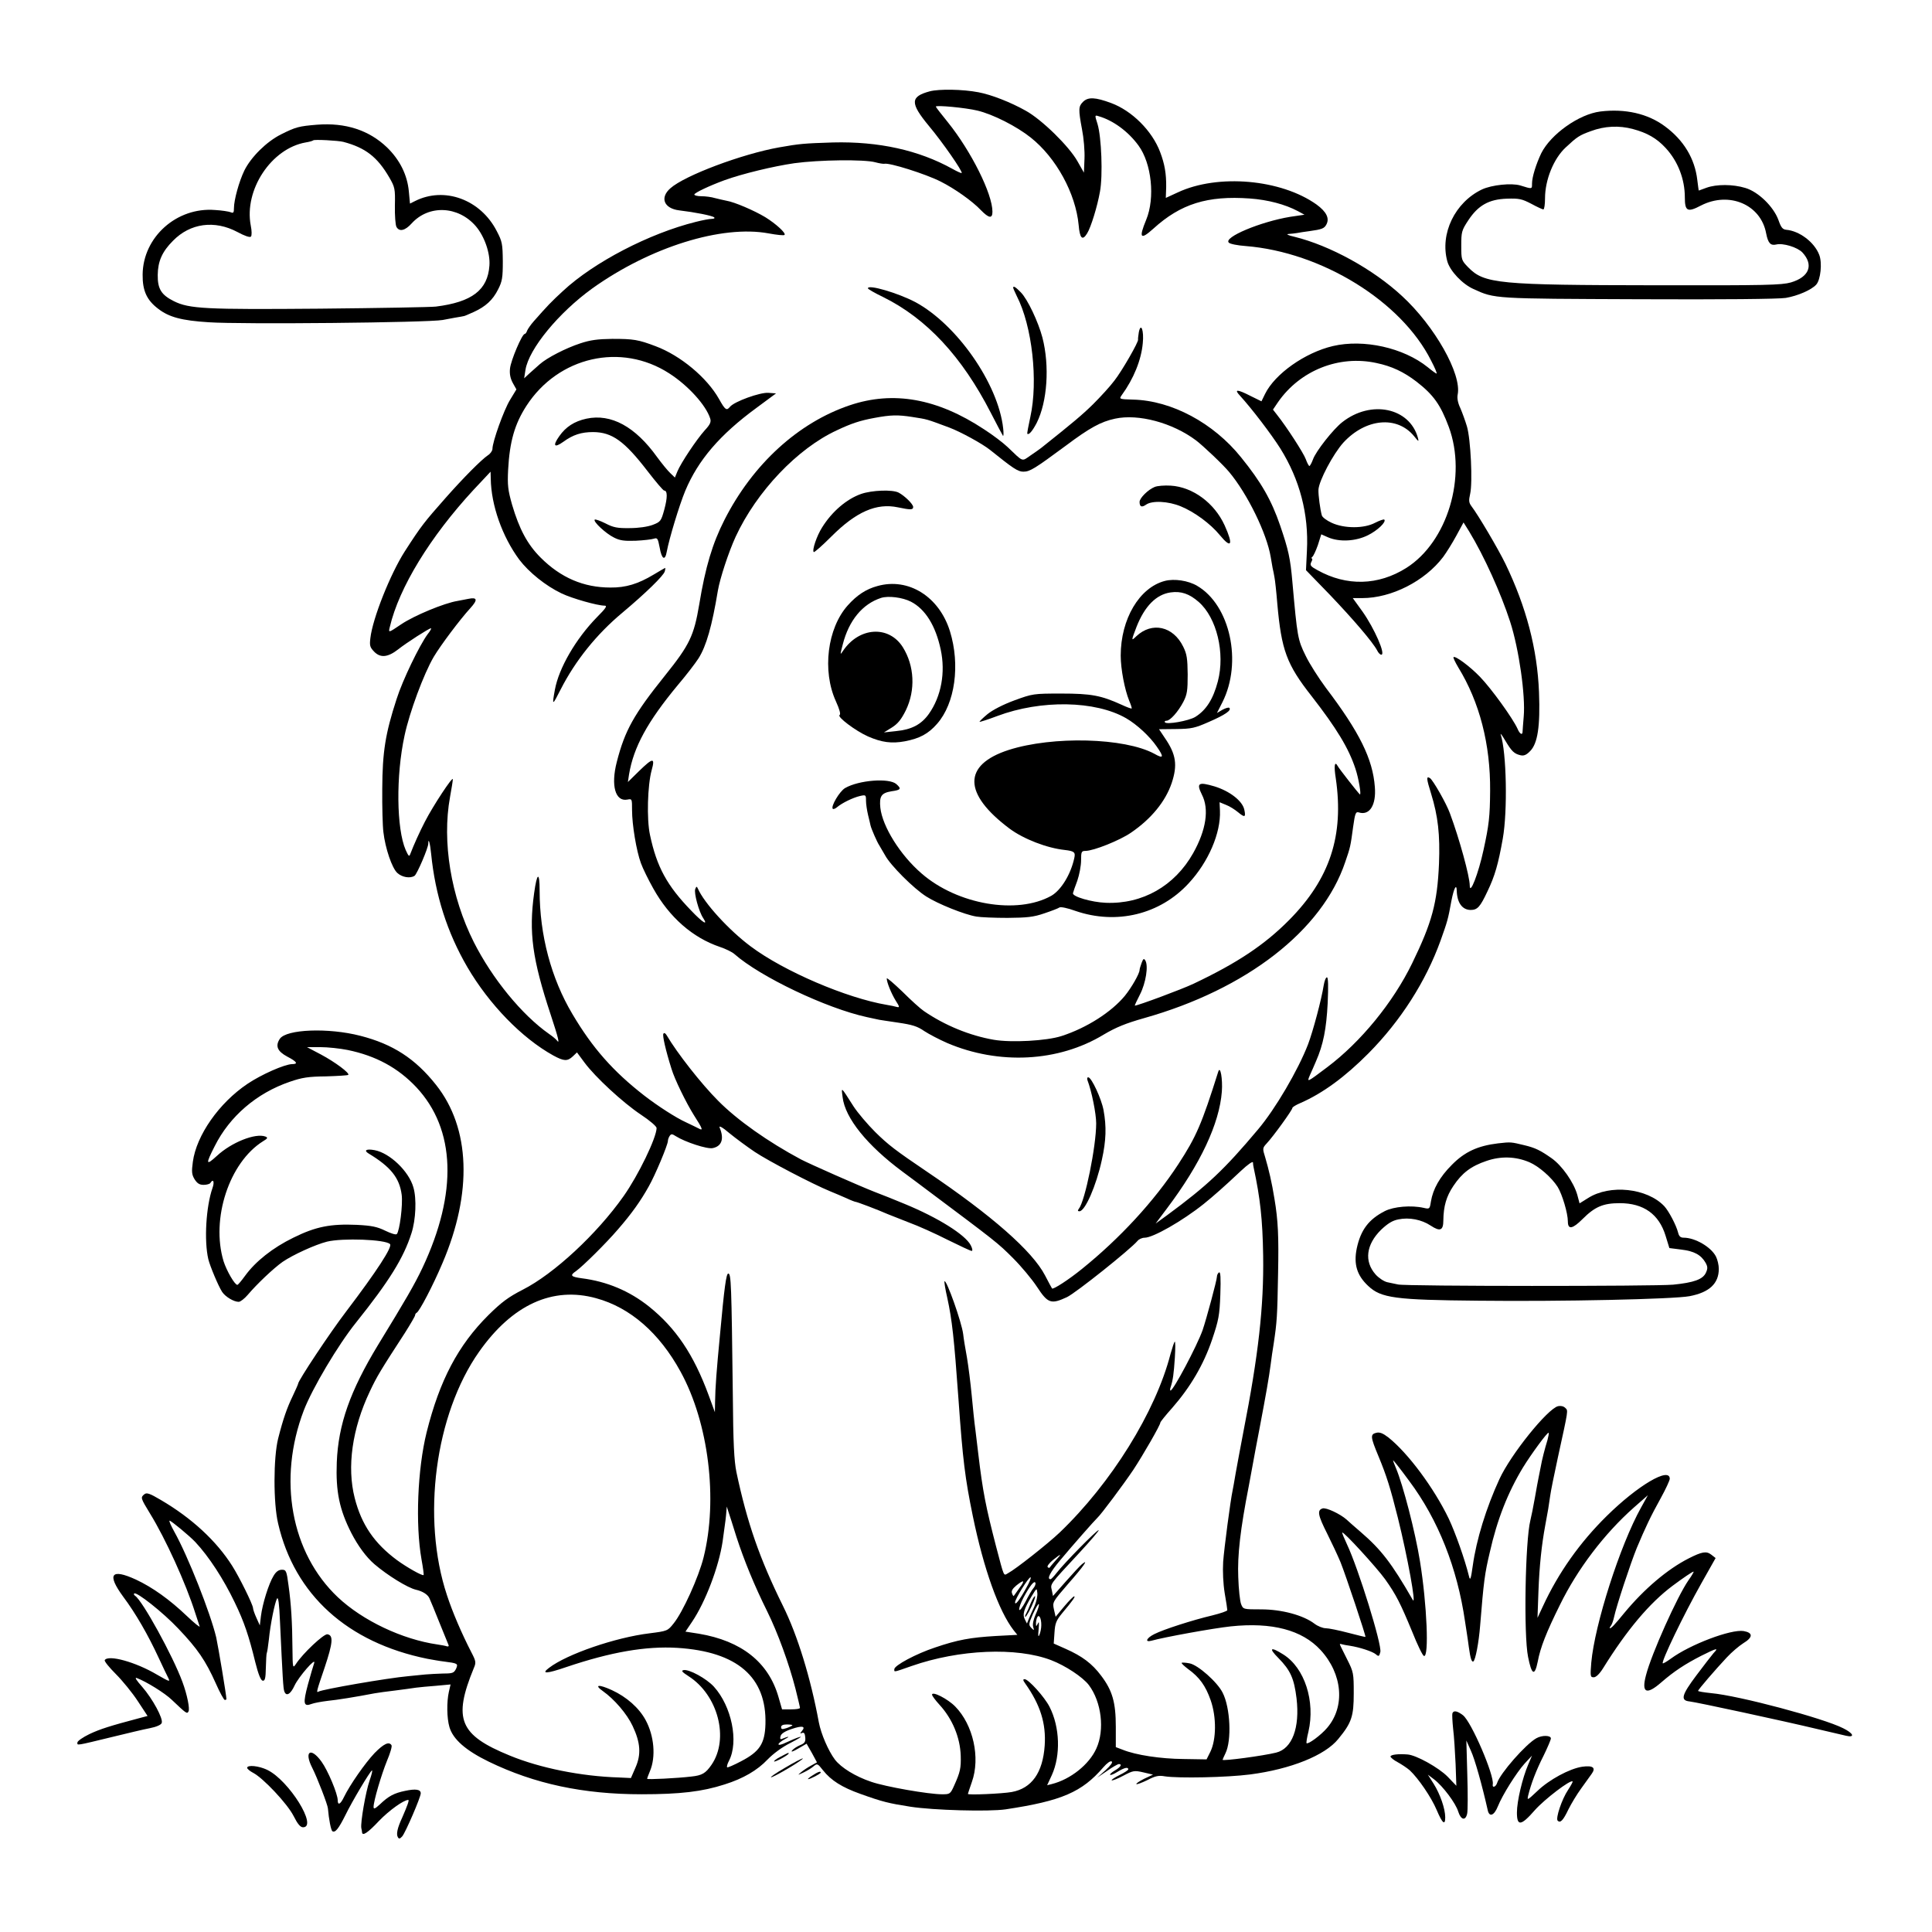
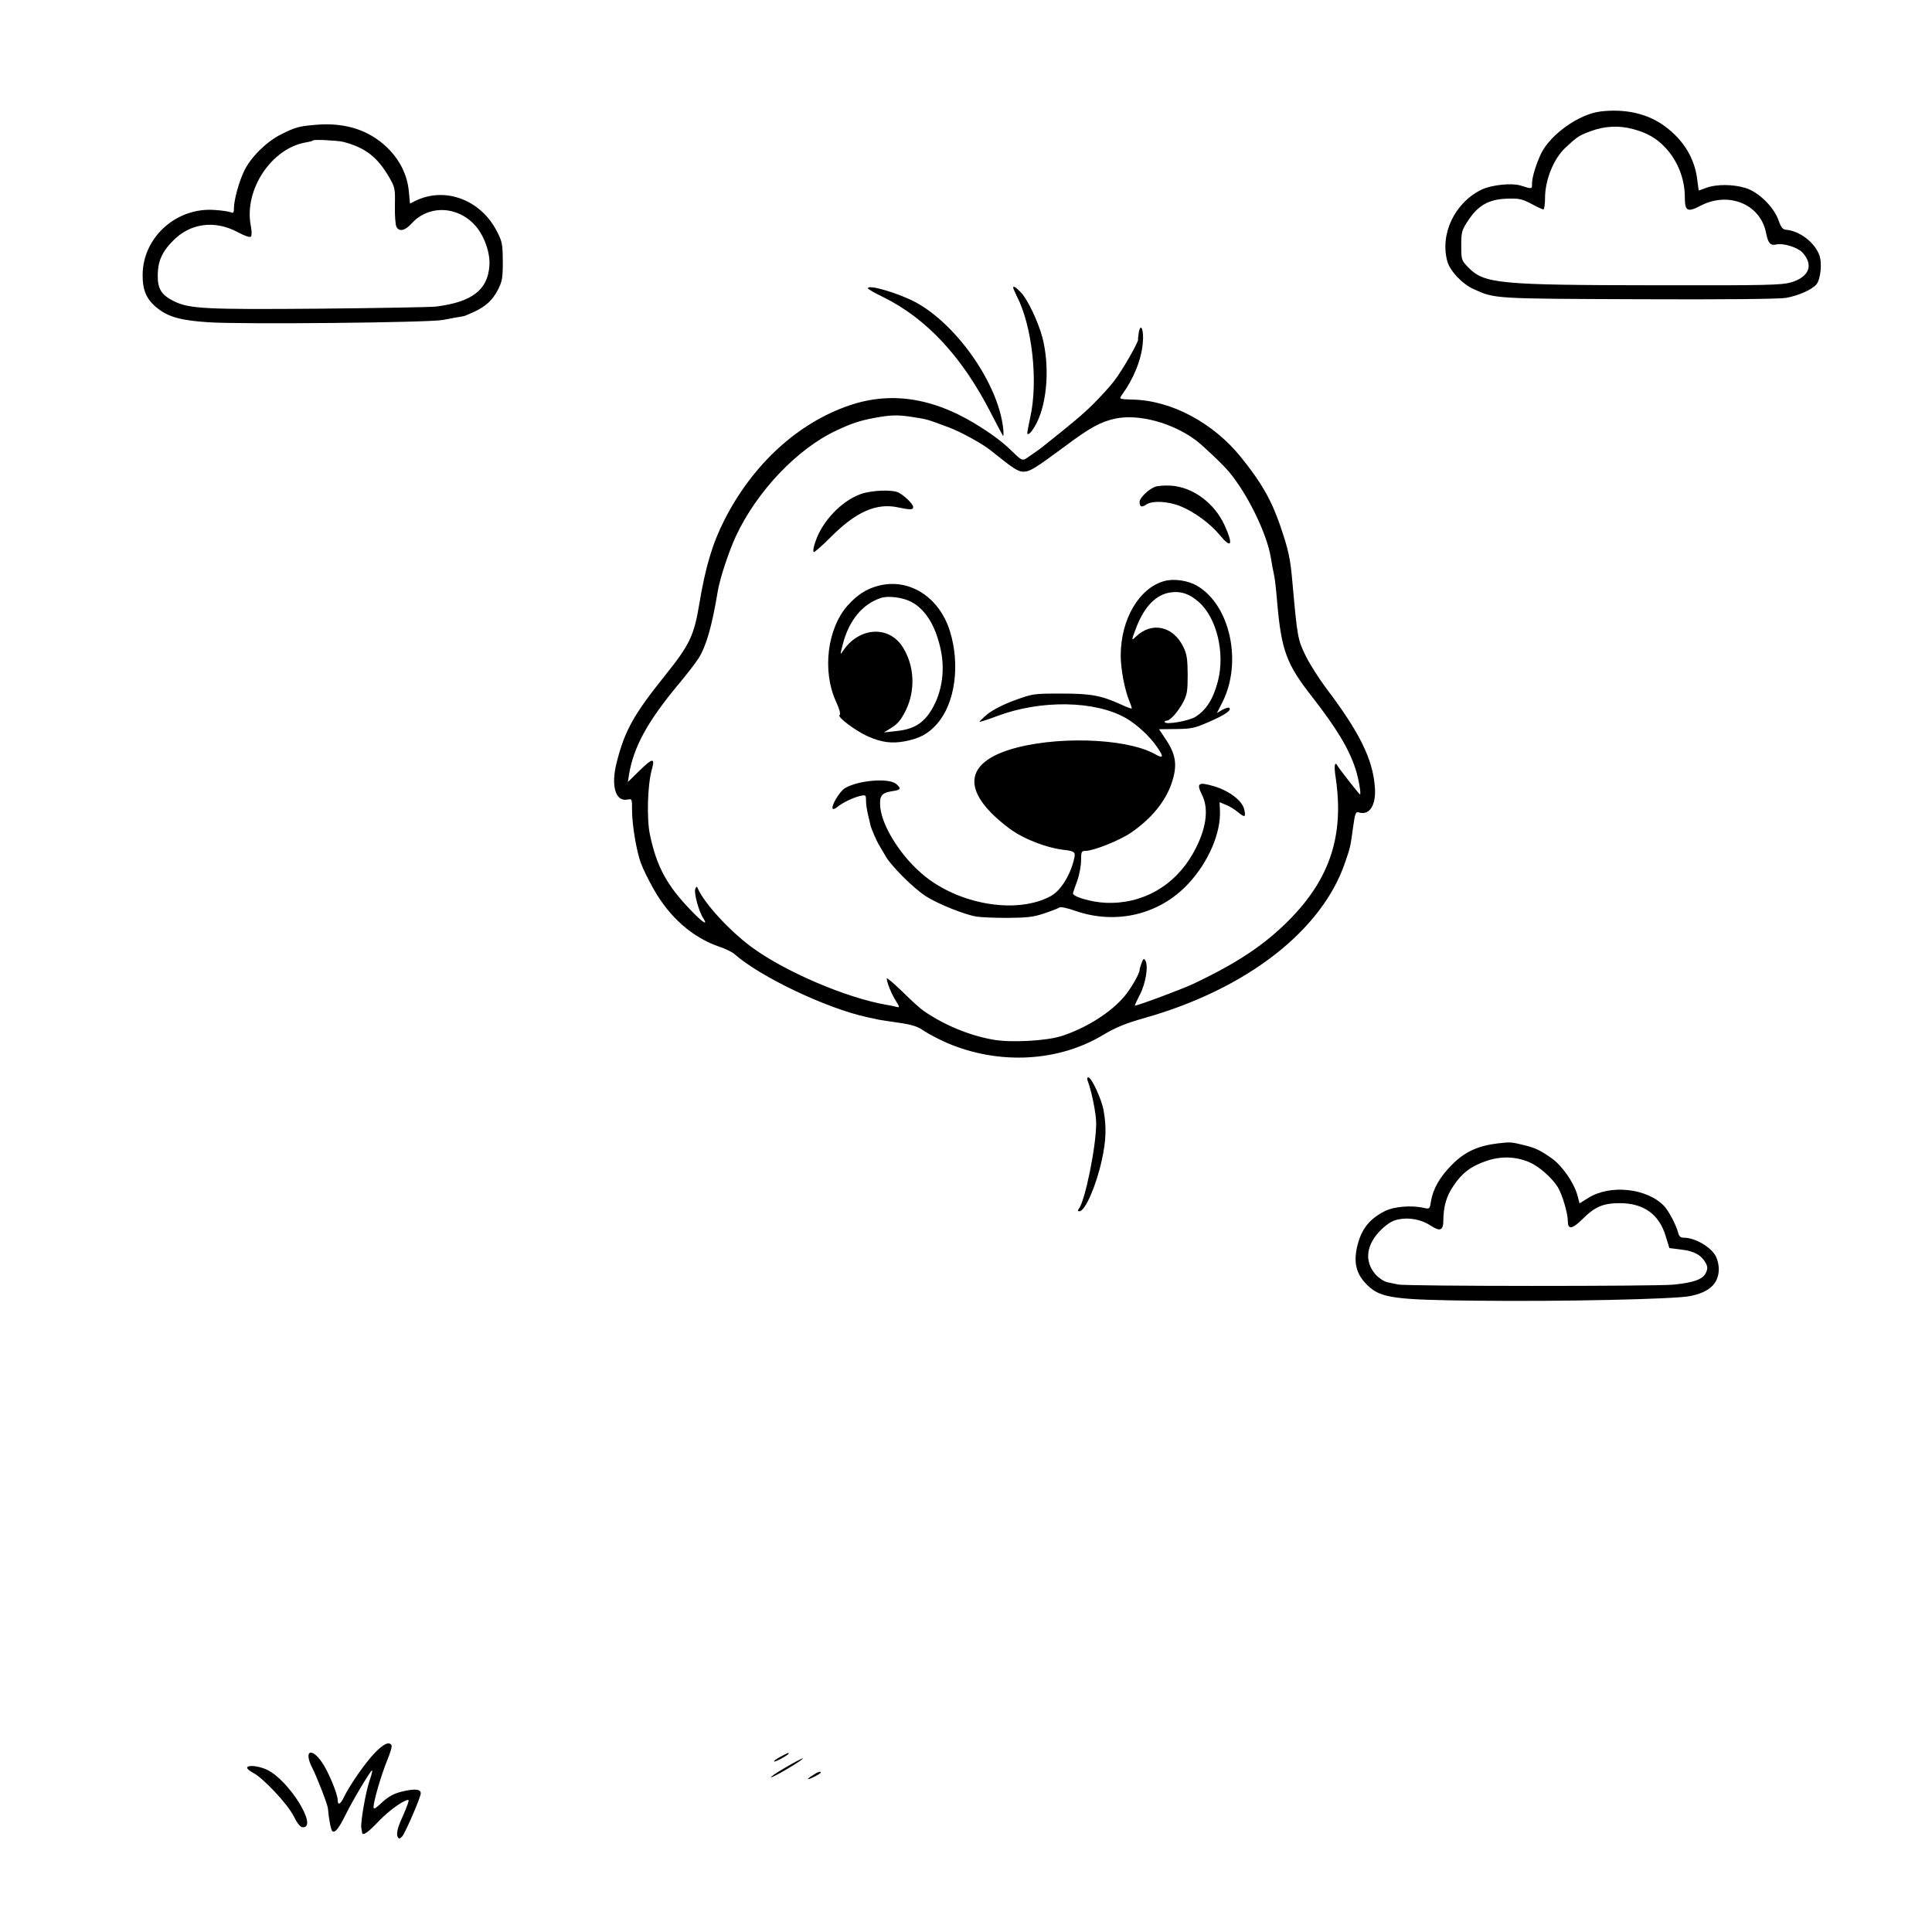
<svg xmlns="http://www.w3.org/2000/svg" version="1.0" width="1024pt" height="1024pt" viewBox="0 0 1024 1024" preserveAspectRatio="xMidYMid meet">
  <g transform="translate(0,1024) scale(0.1,-0.1)" fill="#000000" stroke="none">
-     <path d="M4928 9756 c-104 -28 -105 -62 -5 -183 73 -87 181 -243 174 -250 -2 -2 -24 8 -49 22 -178 99 -391 146 -633 140 -156 -5 -177 -7 -285 -26 -197 -35 -501 -149 -577 -217 -57 -50 -34 -107 47 -117 84 -10 175 -28 185 -37 5 -4 0 -8 -12 -8 -12 0 -50 -7 -85 -16 -246 -61 -541 -214 -705 -367 -62 -57 -80 -76 -155 -161 -15 -17 -30 -39 -34 -48 -3 -10 -9 -18 -13 -18 -14 0 -74 -141 -78 -184 -3 -28 2 -52 15 -76 l19 -34 -34 -56 c-33 -54 -93 -222 -93 -259 0 -10 -11 -26 -24 -34 -34 -23 -128 -117 -226 -228 -112 -127 -126 -144 -215 -282 -76 -119 -170 -354 -182 -459 -5 -41 -2 -49 21 -73 33 -33 72 -29 126 13 44 35 164 112 174 112 4 0 -4 -15 -18 -32 -43 -59 -132 -242 -164 -343 -60 -184 -75 -281 -76 -475 -1 -96 2 -200 6 -230 10 -87 46 -192 74 -217 25 -23 68 -30 91 -15 13 8 73 148 73 171 0 35 10 0 15 -54 22 -220 85 -417 192 -601 116 -198 289 -376 455 -468 57 -31 75 -32 104 -5 l22 21 40 -54 c57 -77 203 -212 299 -276 47 -31 83 -62 83 -71 -1 -52 -96 -249 -175 -361 -141 -200 -369 -412 -535 -496 -76 -39 -112 -66 -181 -134 -161 -160 -259 -346 -328 -622 -48 -194 -60 -487 -27 -673 8 -44 13 -81 11 -83 -6 -6 -89 41 -141 79 -120 89 -188 188 -224 329 -42 164 -14 367 80 565 37 79 57 112 187 312 29 46 53 87 53 92 0 5 4 11 8 13 14 5 88 147 137 263 160 374 148 716 -34 945 -110 139 -229 216 -401 260 -170 44 -393 35 -427 -16 -25 -38 -13 -66 39 -94 52 -27 60 -40 26 -40 -40 -1 -163 -55 -237 -105 -150 -101 -270 -272 -289 -413 -7 -52 -6 -67 9 -92 14 -22 26 -30 48 -30 17 0 33 5 36 10 15 25 23 6 11 -27 -34 -98 -45 -278 -22 -377 9 -37 53 -142 73 -173 17 -26 62 -53 88 -53 9 0 31 17 48 37 49 58 138 142 185 175 54 37 172 91 235 107 82 20 310 12 334 -13 14 -14 -69 -142 -233 -358 -87 -114 -254 -366 -254 -382 0 -3 -13 -32 -28 -64 -31 -64 -51 -121 -78 -227 -25 -100 -26 -341 0 -450 87 -377 367 -631 791 -717 28 -5 66 -12 85 -14 77 -10 79 -11 67 -39 -11 -22 -18 -25 -67 -25 -30 -1 -73 -3 -95 -5 -22 -2 -62 -6 -90 -9 -112 -10 -457 -70 -477 -82 -13 -8 -10 3 33 129 43 129 47 170 14 175 -20 2 -130 -101 -167 -158 -16 -24 -17 -21 -18 80 -1 141 -7 239 -21 338 -10 77 -13 82 -35 82 -17 0 -31 -10 -44 -32 -26 -42 -59 -149 -67 -213 l-6 -50 -18 40 c-10 22 -18 45 -18 52 -1 19 -72 163 -110 223 -84 133 -215 254 -379 350 -59 35 -75 40 -87 30 -21 -17 -20 -20 30 -102 82 -133 190 -370 240 -528 10 -30 20 -62 23 -70 3 -8 -28 17 -69 56 -89 85 -181 151 -269 192 -131 60 -155 29 -67 -91 66 -88 132 -203 187 -322 23 -49 46 -98 51 -107 12 -24 9 -23 -59 16 -113 67 -258 107 -277 77 -3 -6 24 -39 59 -74 35 -35 88 -100 116 -143 l52 -79 -49 -13 c-147 -39 -202 -56 -259 -83 -35 -17 -64 -37 -64 -45 0 -16 -12 -18 190 31 74 18 161 39 193 45 36 7 61 18 64 28 9 22 -48 128 -104 192 -31 35 -41 51 -28 46 49 -18 149 -80 185 -115 79 -75 81 -76 89 -62 8 13 -7 89 -32 156 -51 139 -212 431 -251 457 -6 4 -8 9 -5 12 11 12 153 -100 234 -186 102 -107 145 -170 199 -291 21 -48 43 -87 47 -87 5 0 9 2 9 4 0 20 -43 276 -54 327 -31 130 -150 432 -223 562 -17 31 -29 57 -24 57 8 0 106 -81 136 -113 73 -78 150 -197 209 -320 50 -103 75 -178 109 -317 16 -64 29 -96 39 -98 12 -2 16 11 17 69 1 40 3 75 5 78 2 3 7 35 11 71 8 82 31 194 43 217 7 11 12 -27 16 -123 14 -299 17 -355 23 -369 10 -28 33 -15 54 31 22 47 116 155 104 119 -4 -11 -19 -62 -33 -113 -27 -101 -24 -120 20 -103 13 5 51 12 84 16 51 5 150 21 249 40 17 3 66 10 110 15 44 6 94 12 110 15 17 2 64 7 107 10 l76 7 -9 -39 c-12 -54 -11 -139 3 -187 19 -65 87 -124 208 -183 243 -118 501 -173 810 -173 206 0 322 14 440 52 99 31 174 75 228 132 30 31 77 66 123 89 41 21 63 35 49 31 -14 -3 -46 -17 -72 -29 -53 -26 -57 -9 -5 19 28 14 16 14 -20 -1 -7 -3 -10 2 -6 15 3 13 23 26 59 38 56 19 76 15 54 -11 -11 -13 -10 -15 1 -10 11 4 15 -3 17 -24 2 -23 -3 -31 -28 -41 -16 -7 -35 -19 -42 -28 -8 -10 5 -6 32 10 l45 26 28 -49 27 -50 -31 -17 c-17 -9 -41 -25 -53 -35 -20 -17 -20 -17 14 -1 19 9 43 24 53 33 18 15 21 14 49 -22 43 -54 100 -90 198 -125 117 -42 150 -50 265 -68 122 -19 416 -27 505 -14 298 45 404 91 518 223 19 22 37 35 44 31 7 -5 -5 -21 -33 -47 l-44 -39 53 36 c28 20 57 36 62 36 19 0 10 -16 -21 -34 -17 -10 -28 -20 -25 -23 3 -3 20 4 39 16 36 22 57 27 57 13 0 -4 -21 -18 -46 -30 -26 -13 -44 -25 -42 -28 3 -3 31 8 61 24 53 28 59 29 107 18 l51 -12 -47 -22 c-25 -13 -44 -25 -41 -28 3 -3 29 7 58 21 42 22 60 26 93 20 73 -11 328 -6 452 10 215 28 397 101 467 188 71 86 82 120 82 242 0 106 -1 113 -35 180 -19 39 -37 73 -38 78 -2 4 2 5 10 2 7 -2 27 -6 43 -8 51 -8 119 -30 137 -45 15 -13 18 -12 24 12 9 38 -116 442 -177 571 -15 32 -27 61 -25 62 7 7 183 -186 227 -247 59 -83 81 -127 144 -279 27 -68 55 -126 62 -128 28 -10 16 274 -21 502 -25 156 -90 405 -127 493 -10 23 -17 42 -15 42 2 0 40 -48 84 -108 155 -207 256 -463 297 -747 3 -22 8 -51 10 -65 2 -14 7 -45 10 -70 8 -59 15 -81 24 -76 11 7 29 100 36 191 19 235 24 273 51 387 39 174 96 318 176 450 43 70 130 189 136 184 2 -3 -1 -19 -6 -38 -14 -45 -30 -107 -36 -143 -3 -16 -8 -41 -11 -55 -3 -14 -12 -63 -20 -109 -8 -46 -19 -100 -24 -120 -27 -108 -36 -606 -12 -723 19 -96 35 -104 51 -26 14 76 46 157 118 302 93 190 235 377 392 516 l74 65 -36 -65 c-112 -201 -246 -621 -264 -822 -6 -73 -5 -78 13 -78 12 0 30 17 49 47 126 203 246 346 369 438 55 41 105 75 111 75 3 0 -9 -21 -27 -46 -60 -87 -196 -390 -225 -503 -25 -94 2 -107 81 -38 68 59 126 97 212 141 84 42 94 44 65 14 -11 -13 -52 -66 -91 -118 -78 -104 -86 -133 -36 -138 37 -4 487 -101 680 -147 77 -18 145 -34 150 -35 48 -11 39 13 -16 40 -104 53 -553 173 -700 186 -38 4 -69 9 -69 12 0 6 92 113 152 177 26 28 65 61 87 75 53 32 53 56 3 65 -67 11 -284 -71 -386 -146 -22 -16 -41 -27 -43 -25 -9 9 109 255 205 425 l75 133 -23 18 c-26 20 -49 16 -120 -20 -112 -57 -235 -161 -341 -289 -53 -65 -69 -81 -76 -81 -3 0 -1 6 5 13 5 6 13 28 17 47 13 60 86 281 120 365 46 109 72 165 128 266 26 47 47 93 47 101 0 65 -170 -35 -335 -198 -141 -139 -255 -299 -338 -479 l-28 -60 5 140 c5 136 17 247 36 350 14 73 19 105 26 155 3 25 22 117 41 205 57 261 55 247 39 263 -9 9 -24 12 -38 9 -56 -14 -251 -256 -311 -387 -70 -152 -122 -321 -141 -458 -10 -72 -14 -82 -20 -57 -22 90 -72 230 -107 305 -79 164 -216 348 -320 431 -30 23 -46 29 -64 25 -33 -8 -32 -21 11 -124 43 -104 63 -167 103 -327 51 -205 99 -469 79 -435 -112 195 -168 267 -276 360 -35 30 -69 60 -75 66 -34 30 -108 65 -127 59 -30 -9 -25 -36 24 -133 24 -48 56 -116 71 -152 27 -67 136 -393 132 -396 -1 -1 -42 9 -92 22 -49 13 -103 24 -118 24 -16 0 -43 11 -60 24 -59 45 -174 76 -282 76 -95 0 -96 0 -107 28 -6 15 -13 79 -15 142 -5 117 11 255 56 485 10 55 21 114 24 130 3 17 17 93 32 170 36 190 50 269 60 345 3 25 10 74 16 110 17 114 19 141 23 370 4 198 0 282 -19 395 -14 88 -30 155 -49 220 -15 48 -15 50 8 75 34 36 136 177 136 188 0 4 19 16 43 26 117 51 236 138 361 264 170 172 303 380 381 596 36 101 40 113 58 213 13 66 27 92 28 52 2 -64 29 -101 73 -102 37 0 51 16 90 99 39 81 57 144 81 279 26 146 20 457 -11 552 -3 10 8 -5 24 -32 34 -57 47 -70 81 -78 17 -4 31 1 51 22 40 40 54 132 47 312 -9 230 -68 453 -178 681 -39 80 -144 258 -180 305 -14 19 -15 30 -7 65 14 60 3 291 -17 358 -9 30 -25 74 -35 97 -13 27 -18 53 -14 72 22 108 -122 363 -295 522 -154 143 -383 268 -570 314 -35 8 -46 14 -31 15 14 1 34 3 45 5 11 2 40 7 65 10 66 9 79 14 90 35 18 33 0 68 -52 106 -188 134 -523 164 -736 64 l-63 -29 2 57 c1 71 -8 123 -32 186 -42 112 -149 219 -260 260 -84 31 -122 33 -149 6 -24 -24 -25 -39 -5 -146 9 -45 15 -115 13 -156 l-3 -73 -34 60 c-45 80 -189 221 -274 268 -80 45 -182 85 -251 98 -84 16 -208 18 -258 5z m252 -102 c84 -20 209 -84 283 -143 135 -107 238 -296 254 -463 6 -72 20 -86 45 -45 20 32 54 142 68 221 16 85 8 291 -13 359 -15 47 -15 48 6 41 77 -22 157 -81 211 -155 70 -95 89 -278 41 -394 -40 -97 -31 -109 38 -47 145 132 287 176 511 160 97 -7 187 -31 255 -67 l35 -19 -75 -11 c-158 -26 -356 -109 -326 -137 6 -7 47 -15 89 -18 402 -32 825 -292 983 -607 20 -38 33 -69 29 -69 -3 0 -24 15 -47 34 -128 103 -339 150 -502 112 -149 -35 -308 -148 -360 -254 l-19 -39 -57 28 c-72 37 -90 37 -57 2 63 -69 166 -204 214 -280 103 -165 151 -348 141 -541 l-5 -104 127 -131 c123 -129 226 -249 250 -294 6 -13 16 -23 22 -23 25 0 -37 140 -99 228 l-52 72 50 0 c155 0 332 90 429 218 17 23 49 74 70 113 l38 70 30 -48 c79 -130 168 -327 217 -478 47 -145 82 -393 72 -503 -3 -37 -6 -73 -6 -79 0 -22 -15 -14 -27 15 -25 55 -138 212 -199 275 -53 55 -131 113 -140 104 -3 -2 9 -27 25 -54 113 -184 171 -408 169 -655 -1 -136 -6 -180 -35 -313 -27 -125 -73 -243 -73 -188 0 47 -55 248 -105 382 -18 51 -90 177 -106 187 -20 12 -19 -2 6 -82 37 -120 48 -218 42 -372 -9 -208 -37 -311 -142 -527 -101 -208 -273 -418 -450 -551 -110 -83 -109 -82 -92 -42 8 18 23 51 32 73 39 89 55 172 62 308 4 91 3 137 -4 137 -6 0 -13 -19 -17 -42 -12 -76 -56 -241 -83 -313 -53 -137 -173 -342 -265 -451 -179 -213 -268 -297 -481 -454 l-62 -45 60 80 c178 236 278 450 291 619 5 67 -8 141 -19 106 -87 -276 -116 -344 -212 -491 -128 -196 -310 -393 -511 -555 -69 -56 -152 -110 -158 -103 -2 2 -18 33 -37 69 -67 129 -282 318 -626 550 -167 113 -205 142 -274 210 -41 41 -93 102 -115 136 -69 108 -65 105 -58 49 13 -111 130 -256 319 -396 55 -41 104 -77 110 -82 390 -292 392 -293 475 -376 42 -42 99 -110 126 -151 58 -89 75 -94 159 -55 48 23 336 253 374 298 7 9 24 17 38 17 44 0 199 88 313 179 52 42 109 92 197 175 35 33 63 53 64 45 0 -8 2 -21 4 -29 34 -158 47 -272 50 -465 4 -269 -25 -527 -105 -935 -15 -80 -34 -179 -41 -220 -7 -41 -14 -82 -16 -90 -11 -50 -45 -308 -50 -378 -3 -50 0 -115 8 -165 8 -45 14 -86 14 -91 0 -5 -36 -17 -80 -28 -102 -24 -258 -74 -307 -99 -42 -21 -52 -45 -15 -35 68 19 327 66 420 76 219 23 378 -19 476 -125 117 -127 132 -300 35 -413 -32 -38 -101 -89 -109 -81 -2 2 2 30 10 61 37 161 -20 338 -133 409 -68 43 -80 35 -27 -18 65 -66 84 -109 97 -215 18 -155 -23 -266 -108 -287 -68 -17 -284 -46 -284 -38 0 2 7 17 15 34 34 68 26 243 -15 322 -28 56 -131 147 -175 155 -20 4 -39 5 -42 3 -2 -3 13 -17 34 -33 61 -44 93 -89 120 -166 31 -89 30 -208 -2 -273 l-20 -40 -122 2 c-122 1 -253 21 -322 49 l-37 14 0 108 c0 129 -18 192 -78 271 -48 64 -100 103 -188 142 l-63 28 4 58 c3 49 9 64 40 102 58 69 73 91 64 90 -4 0 -28 -24 -53 -54 l-45 -54 -9 39 c-8 38 -8 39 75 135 82 93 112 136 74 105 -10 -8 -49 -50 -86 -92 l-68 -77 -6 30 c-8 35 -15 26 144 197 62 67 109 122 104 122 -11 0 -184 -176 -223 -227 -14 -18 -28 -33 -32 -33 -21 0 -2 37 49 98 71 85 185 214 199 227 20 18 140 179 191 255 52 79 143 237 143 250 0 4 28 39 63 78 97 111 166 229 211 361 35 104 40 129 44 240 3 90 1 122 -7 117 -6 -4 -11 -14 -11 -22 0 -18 -55 -222 -76 -284 -30 -84 -155 -320 -170 -320 -3 0 -3 9 1 19 12 38 16 67 22 156 3 50 3 87 -1 84 -3 -3 -13 -33 -22 -65 -79 -307 -314 -685 -588 -947 -62 -59 -233 -194 -273 -215 -25 -14 -19 -27 -64 143 -54 209 -70 288 -94 490 -3 28 -10 84 -15 125 -6 41 -14 125 -20 187 -6 62 -17 151 -25 198 -9 48 -18 104 -20 124 -8 64 -89 291 -99 280 -2 -2 4 -42 15 -89 25 -115 36 -213 59 -535 23 -325 35 -420 76 -620 58 -282 138 -504 216 -605 l20 -25 -114 -6 c-134 -8 -202 -20 -322 -61 -100 -33 -216 -95 -216 -115 0 -16 -8 -18 92 17 252 88 556 101 739 31 76 -29 168 -90 200 -132 67 -89 85 -237 40 -336 -38 -85 -137 -164 -237 -189 l-24 -6 25 54 c47 104 43 253 -12 361 -26 52 -112 147 -132 147 -10 0 -10 -5 3 -23 80 -113 111 -212 103 -329 -10 -144 -69 -227 -175 -246 -50 -9 -232 -17 -232 -10 0 2 10 31 21 63 46 129 7 303 -88 400 -40 41 -123 83 -123 63 0 -6 18 -30 39 -53 69 -75 110 -174 113 -271 2 -65 -3 -87 -34 -156 -21 -47 -23 -48 -65 -48 -71 0 -300 40 -375 66 -84 28 -160 75 -193 118 -35 47 -73 135 -85 197 -43 234 -113 462 -190 617 -124 251 -190 441 -247 710 -12 60 -17 151 -19 412 -7 585 -9 640 -24 640 -11 0 -21 -73 -44 -325 -18 -187 -25 -279 -26 -355 l-1 -55 -33 90 c-80 217 -174 356 -316 470 -104 83 -223 133 -357 150 -58 8 -64 15 -30 38 35 25 158 146 223 222 72 83 119 149 162 226 34 59 102 222 102 242 0 7 4 18 9 26 8 12 13 12 33 -1 49 -31 167 -70 196 -63 48 10 61 50 36 109 -5 12 16 1 52 -30 33 -27 94 -72 134 -99 72 -48 305 -170 400 -209 25 -10 64 -27 87 -37 23 -11 45 -19 48 -19 7 0 118 -42 170 -65 17 -7 68 -27 114 -45 47 -17 138 -58 203 -91 65 -32 122 -59 128 -59 6 0 4 13 -5 30 -29 56 -173 146 -350 219 -50 21 -123 50 -160 64 -84 33 -342 147 -390 172 -174 93 -337 208 -438 310 -91 91 -219 255 -273 347 -7 12 -14 16 -18 9 -6 -8 12 -88 43 -186 16 -54 77 -179 119 -246 47 -73 50 -84 25 -70 -10 5 -40 20 -68 33 -51 23 -149 86 -220 141 -166 129 -275 253 -381 432 -113 190 -174 419 -174 655 0 103 -14 96 -29 -13 -29 -209 -10 -350 88 -646 40 -121 49 -158 33 -136 -4 6 -23 22 -42 35 -144 101 -301 293 -399 487 -121 241 -169 531 -126 768 8 44 15 87 15 95 0 18 -105 -141 -148 -225 -29 -56 -59 -123 -77 -170 -6 -17 -9 -15 -25 20 -49 113 -52 394 -6 606 26 123 102 328 155 418 37 62 139 198 194 258 40 44 37 59 -11 49 -15 -3 -41 -8 -57 -11 -70 -11 -231 -78 -299 -124 -68 -46 -68 -46 -60 -14 49 209 214 478 443 726 l91 97 1 -37 c2 -141 61 -307 151 -429 51 -67 140 -139 224 -179 56 -27 191 -65 228 -65 16 0 8 -13 -41 -62 -112 -115 -201 -269 -222 -383 -16 -87 -14 -87 30 0 78 153 190 293 328 408 124 104 218 196 224 218 3 10 4 19 2 19 -1 0 -28 -16 -60 -35 -83 -50 -149 -70 -230 -69 -142 0 -263 52 -370 159 -70 70 -113 151 -151 280 -22 78 -25 103 -21 185 8 150 35 243 97 339 169 261 502 337 757 172 100 -64 195 -169 217 -239 6 -18 0 -32 -29 -63 -43 -48 -126 -172 -145 -218 l-13 -32 -24 23 c-14 13 -45 51 -70 85 -116 162 -244 232 -375 204 -64 -14 -109 -43 -144 -93 -36 -51 -27 -64 21 -30 52 38 96 52 159 52 100 -1 165 -47 288 -207 44 -57 83 -103 88 -103 18 0 18 -37 1 -100 -17 -62 -20 -66 -62 -82 -27 -10 -74 -17 -122 -17 -64 -1 -86 3 -128 25 -28 14 -54 23 -57 20 -10 -10 59 -74 102 -95 31 -16 55 -19 115 -17 42 2 85 7 97 11 18 6 21 1 30 -46 11 -64 29 -74 38 -22 13 69 66 245 98 322 68 162 182 296 377 439 l104 77 -41 3 c-44 3 -180 -46 -203 -74 -18 -22 -25 -18 -58 41 -64 114 -205 231 -336 280 -92 35 -118 39 -230 39 -77 -1 -116 -6 -170 -24 -76 -25 -176 -76 -215 -111 -14 -12 -38 -34 -54 -48 l-28 -26 7 45 c18 111 176 303 355 432 307 219 686 337 934 291 43 -8 81 -12 84 -8 9 9 -44 58 -102 94 -60 36 -163 80 -205 87 -14 3 -42 9 -61 14 -19 6 -52 10 -72 10 -21 0 -38 4 -38 9 0 9 81 47 160 76 94 34 259 74 370 90 131 18 371 21 429 5 22 -6 43 -9 48 -8 26 7 219 -54 298 -94 74 -37 169 -104 214 -152 42 -43 61 -46 61 -8 0 95 -113 321 -237 475 -35 43 -63 79 -63 82 0 9 158 -6 220 -21z m2115 -1338 c82 -17 145 -47 213 -99 90 -70 127 -122 171 -240 97 -263 -7 -609 -225 -747 -149 -94 -317 -98 -471 -12 -37 20 -41 26 -33 43 6 10 7 19 3 19 -4 0 -3 4 2 8 6 4 19 32 30 63 l18 57 36 -16 c61 -26 147 -21 211 11 51 25 99 71 87 83 -3 3 -25 -5 -49 -17 -58 -31 -163 -31 -230 0 -26 12 -49 29 -52 39 -9 32 -19 107 -18 136 2 47 78 190 132 250 119 129 285 144 375 34 24 -30 26 -31 20 -8 -44 159 -248 202 -400 83 -48 -37 -141 -155 -156 -198 -7 -19 -16 -35 -19 -35 -3 0 -12 16 -19 36 -12 33 -102 172 -153 236 l-21 27 27 40 c117 168 323 250 521 207z m-5453 -3641 c151 -31 268 -95 365 -198 208 -223 219 -559 33 -955 -43 -91 -91 -173 -236 -410 -148 -244 -211 -421 -219 -623 -6 -154 14 -250 77 -374 35 -68 79 -128 122 -165 70 -60 177 -126 221 -136 35 -8 62 -25 71 -45 6 -13 30 -71 53 -129 24 -58 45 -111 48 -118 3 -7 0 -10 -8 -8 -8 3 -31 7 -51 10 -186 27 -395 126 -527 250 -249 235 -320 625 -181 990 45 117 182 348 277 466 176 220 252 342 294 474 23 71 28 183 10 243 -24 85 -125 182 -206 197 -43 8 -59 -1 -31 -18 116 -70 163 -128 175 -218 7 -53 -11 -194 -26 -209 -5 -5 -32 4 -61 18 -43 21 -72 27 -151 31 -138 6 -217 -9 -336 -68 -109 -53 -201 -126 -256 -202 -19 -26 -37 -48 -41 -48 -14 0 -57 75 -73 125 -68 225 30 524 209 636 25 15 27 19 13 25 -53 20 -181 -31 -258 -103 -58 -53 -60 -44 -11 52 79 158 222 281 397 341 66 23 100 28 193 29 62 2 115 5 118 8 9 9 -70 68 -145 108 l-74 39 71 0 c39 0 104 -7 144 -15z m1318 -1316 c180 -49 335 -184 447 -389 149 -271 199 -678 122 -985 -26 -104 -110 -290 -159 -350 -31 -39 -33 -40 -128 -52 -180 -22 -437 -110 -532 -183 -44 -33 -14 -32 91 4 237 80 422 112 589 102 318 -20 474 -155 467 -404 -3 -104 -31 -146 -129 -197 -38 -20 -72 -35 -74 -32 -3 3 1 18 10 35 52 101 14 288 -80 392 -39 43 -132 94 -161 88 -14 -3 -8 -10 26 -32 157 -100 217 -332 122 -470 -31 -45 -50 -56 -106 -62 -74 -9 -235 -17 -235 -12 0 3 7 22 15 41 32 76 22 187 -23 270 -35 65 -101 123 -179 159 -70 32 -96 29 -48 -5 61 -43 128 -121 158 -185 42 -89 46 -151 15 -221 l-24 -55 -64 3 c-199 6 -418 50 -578 116 -267 109 -302 193 -191 463 13 30 12 37 -13 85 -51 99 -100 213 -129 302 -136 409 -63 959 170 1290 176 250 390 348 621 284z m743 -1264 c41 -126 95 -258 163 -395 56 -113 116 -278 150 -410 13 -52 24 -98 24 -102 0 -5 -21 -8 -48 -8 l-47 0 -19 66 c-53 184 -196 297 -422 335 l-71 11 35 52 c71 105 142 292 162 426 16 112 18 133 20 160 l2 25 8 -25 c5 -14 24 -74 43 -135z m1691 -127 c-16 -18 -30 -35 -31 -37 -2 -2 -6 -1 -10 3 -5 4 8 21 27 37 46 37 51 37 14 -3z m-155 -145 c-35 -64 -59 -94 -59 -76 0 18 71 133 82 133 5 0 -5 -26 -23 -57z m-36 0 c-15 -21 -28 -40 -30 -42 -1 -2 -6 4 -9 14 -5 12 2 24 22 41 42 34 49 29 17 -13z m74 -1 c-8 -9 -27 -42 -42 -72 -16 -30 -30 -49 -33 -42 -2 8 8 37 23 65 34 63 58 93 63 77 2 -6 -3 -19 -11 -28z m6 -95 c-11 -23 -24 -53 -30 -67 l-10 -25 -11 22 c-14 25 -6 53 36 123 27 44 27 45 30 17 2 -16 -5 -47 -15 -70z m7 -42 c-13 -29 -18 -54 -14 -68 6 -20 5 -20 -10 -5 -15 16 -14 21 9 74 14 31 28 55 31 52 3 -4 -4 -27 -16 -53z m29 -60 c0 -16 -5 -39 -10 -50 -6 -14 -8 -6 -4 30 3 35 2 44 -4 30 -8 -16 -10 -17 -10 -3 -1 9 2 24 5 33 10 24 24 -1 23 -40z m-1319 -529 c0 -2 -13 -9 -30 -15 -24 -8 -30 -7 -30 5 0 9 10 14 30 14 17 0 30 -2 30 -4z" />
    <path d="M4600 8712 c0 -4 36 -25 80 -46 231 -114 419 -316 572 -615 32 -63 62 -118 64 -121 3 -3 4 15 1 40 -26 236 -246 551 -466 669 -91 48 -251 95 -251 73z" />
    <path d="M5370 8715 c0 -3 9 -23 19 -44 82 -159 114 -451 72 -641 -10 -47 -18 -87 -16 -89 8 -8 27 14 50 58 56 112 69 301 30 452 -22 83 -78 202 -114 239 -27 28 -41 37 -41 25z" />
    <path d="M6036 8479 c-3 -19 -5 -36 -4 -39 3 -12 -85 -166 -126 -218 -24 -32 -75 -87 -112 -124 -58 -57 -107 -98 -274 -231 -9 -7 -34 -25 -58 -41 -48 -33 -36 -37 -122 45 -22 21 -78 64 -125 94 -247 163 -480 205 -711 127 -273 -92 -514 -312 -664 -607 -64 -126 -101 -249 -134 -449 -28 -166 -51 -214 -181 -376 -166 -207 -213 -291 -256 -459 -32 -124 -8 -211 56 -199 25 5 25 4 25 -56 0 -77 23 -216 47 -281 10 -28 40 -89 66 -135 85 -152 208 -260 353 -309 30 -10 65 -27 77 -38 136 -120 486 -287 702 -334 33 -7 62 -13 65 -14 3 -1 47 -7 99 -15 75 -11 103 -19 140 -45 26 -17 80 -45 121 -63 274 -117 590 -101 829 44 66 39 117 60 216 88 542 153 943 464 1065 827 27 78 28 83 42 187 10 72 14 81 30 76 57 -18 93 39 85 135 -11 148 -81 290 -260 526 -37 50 -86 126 -107 170 -42 85 -44 100 -70 390 -11 127 -21 171 -65 300 -46 134 -100 229 -207 361 -146 182 -368 301 -572 306 -74 2 -75 3 -61 23 64 88 104 187 112 276 7 67 -10 113 -21 58z m-1201 -449 c83 -13 72 -10 196 -56 61 -23 176 -86 217 -119 122 -98 147 -115 176 -115 35 0 60 16 224 137 128 96 187 128 262 144 124 27 305 -22 429 -115 37 -28 145 -130 176 -168 97 -116 199 -325 220 -450 3 -18 8 -44 10 -58 3 -14 8 -36 10 -50 3 -14 10 -77 15 -140 22 -246 49 -321 182 -490 132 -170 196 -275 232 -384 17 -50 33 -145 23 -136 -11 10 -109 135 -117 150 -16 29 -21 2 -10 -66 44 -303 -31 -532 -248 -751 -130 -131 -274 -227 -506 -337 -61 -29 -295 -116 -311 -116 -2 0 10 26 27 59 31 60 46 153 28 181 -7 11 -11 9 -19 -13 -6 -16 -11 -33 -11 -38 0 -19 -43 -94 -78 -137 -71 -86 -202 -170 -335 -213 -79 -26 -267 -36 -360 -20 -127 22 -259 76 -370 152 -18 12 -69 58 -114 103 -46 44 -83 76 -83 70 0 -21 24 -79 47 -117 22 -34 22 -38 6 -34 -10 3 -34 8 -53 11 -213 36 -545 178 -720 309 -116 86 -248 231 -281 307 -6 13 -8 13 -14 -2 -8 -20 19 -120 42 -154 28 -43 -2 -25 -63 39 -129 133 -183 232 -219 402 -18 83 -13 263 9 343 19 68 7 67 -67 -5 l-59 -58 6 40 c24 145 98 280 257 472 46 54 95 118 111 143 42 66 72 173 103 360 11 64 56 202 94 285 111 240 328 468 536 564 78 37 124 52 200 66 86 16 123 17 200 5z" />
    <path d="M6120 7659 c-35 -14 -80 -59 -80 -79 0 -26 11 -31 34 -15 32 23 118 19 185 -9 71 -29 157 -92 206 -152 62 -75 73 -53 26 51 -54 119 -169 204 -286 211 -33 2 -71 -1 -85 -7z" />
    <path d="M4564 7622 c-77 -27 -155 -94 -207 -178 -28 -44 -54 -121 -44 -130 3 -3 45 34 94 83 131 131 239 178 352 154 67 -14 81 -14 81 2 0 15 -45 59 -77 76 -33 17 -141 13 -199 -7z" />
    <path d="M6174 7161 c-135 -35 -234 -202 -234 -396 0 -71 21 -180 45 -239 9 -21 15 -40 13 -41 -2 -2 -26 7 -54 20 -108 49 -160 59 -319 59 -148 0 -152 -1 -248 -36 -60 -22 -116 -51 -143 -73 -25 -21 -44 -39 -42 -41 2 -1 44 12 94 31 232 87 520 82 683 -12 57 -33 125 -96 162 -150 40 -57 36 -66 -13 -38 -157 85 -538 95 -772 20 -244 -79 -242 -232 5 -417 74 -55 198 -103 292 -113 51 -6 58 -12 51 -43 -19 -87 -70 -170 -122 -200 -181 -101 -497 -47 -687 118 -113 97 -208 249 -219 349 -6 61 5 78 59 87 50 7 54 13 26 38 -38 34 -200 21 -272 -21 -29 -17 -77 -98 -65 -110 3 -3 14 1 23 9 26 22 83 50 121 59 31 7 32 6 32 -25 0 -17 5 -51 11 -76 6 -25 12 -49 13 -55 4 -18 35 -89 46 -105 5 -8 19 -32 31 -53 28 -53 152 -177 219 -219 61 -39 203 -96 265 -106 22 -4 96 -7 165 -7 104 1 137 4 195 24 39 13 75 27 80 31 6 5 44 -3 85 -18 218 -75 448 -19 600 146 105 113 171 267 166 385 l-2 45 34 -14 c19 -7 47 -25 64 -39 36 -30 42 -27 33 14 -10 46 -77 98 -158 123 -85 25 -97 18 -67 -43 40 -77 23 -188 -46 -311 -98 -174 -269 -271 -463 -263 -76 3 -178 33 -174 51 1 5 11 35 23 66 11 32 20 80 20 108 0 45 2 50 23 50 43 0 183 56 242 97 107 73 182 165 215 262 32 96 24 153 -37 241 l-30 45 91 1 c82 1 99 5 174 38 85 37 120 61 108 74 -4 4 -20 -1 -37 -10 l-29 -17 29 57 c107 212 41 515 -134 617 -47 28 -121 39 -171 26z m180 -112 c95 -84 140 -270 101 -420 -25 -95 -62 -153 -120 -189 -35 -21 -153 -42 -161 -28 -3 4 1 8 9 8 19 0 61 47 89 100 20 39 23 59 23 145 -1 84 -4 108 -24 148 -53 108 -165 133 -248 55 -28 -27 -28 -26 1 50 43 109 104 171 180 182 56 8 100 -7 150 -51z" />
    <path d="M4651 7134 c-60 -16 -109 -48 -158 -103 -108 -121 -136 -346 -63 -507 20 -44 27 -70 20 -74 -15 -9 85 -84 150 -113 73 -32 126 -39 196 -26 78 15 124 39 171 93 95 108 123 312 68 490 -57 184 -220 286 -384 240z m177 -83 c76 -39 131 -127 158 -254 26 -121 3 -248 -63 -341 -40 -56 -91 -83 -174 -91 l-64 -7 42 26 c32 20 50 43 74 91 52 107 46 236 -16 335 -74 117 -232 107 -317 -20 -16 -24 -16 -22 -1 35 32 126 104 214 203 246 38 12 113 3 158 -20z" />
    <path d="M5764 4514 c22 -57 46 -177 46 -228 0 -122 -59 -412 -92 -453 -7 -9 -6 -13 3 -13 30 0 89 134 119 272 23 104 25 177 9 264 -11 60 -64 174 -81 174 -6 0 -7 -7 -4 -16z" />
-     <path d="M5463 1743 c-8 -21 -19 -46 -24 -55 -6 -10 -7 -18 -5 -18 6 0 32 48 46 85 15 40 1 29 -17 -12z" />
    <path d="M8482 9649 c-113 -14 -262 -120 -313 -221 -27 -57 -49 -126 -49 -161 0 -30 2 -30 -62 -10 -47 14 -151 3 -203 -21 -143 -68 -224 -234 -184 -381 14 -51 80 -121 139 -147 113 -52 106 -51 875 -54 445 -2 743 1 780 7 64 11 135 42 161 70 24 26 33 117 16 159 -26 67 -105 126 -174 132 -20 2 -28 12 -42 52 -26 71 -107 150 -176 170 -66 20 -152 20 -205 1 -22 -8 -41 -15 -41 -15 -1 0 -4 25 -8 56 -13 113 -72 211 -171 284 -91 68 -211 95 -343 79z m173 -93 c75 -20 126 -49 173 -100 65 -70 102 -165 102 -262 0 -74 14 -81 86 -43 149 76 317 5 345 -148 10 -51 23 -66 53 -59 36 9 112 -14 139 -42 61 -66 37 -130 -61 -159 -51 -14 -127 -16 -712 -15 -839 1 -913 8 -998 95 -36 37 -37 40 -37 115 0 72 2 81 37 134 52 79 109 112 205 115 64 2 79 -1 129 -27 31 -17 60 -30 64 -30 5 0 9 26 9 59 0 98 46 211 110 270 60 56 72 64 133 86 72 27 149 31 223 11z" />
    <path d="M1680 9579 c-96 -8 -112 -12 -190 -51 -78 -39 -160 -121 -195 -192 -28 -58 -55 -156 -55 -199 0 -24 -3 -28 -17 -22 -10 4 -48 10 -84 12 -202 16 -381 -143 -383 -342 -1 -86 22 -136 83 -182 57 -44 124 -62 267 -71 171 -12 1164 -2 1240 12 10 2 39 7 64 12 25 4 47 8 50 9 3 0 25 10 50 21 64 29 102 64 130 120 22 43 25 62 25 149 -1 92 -3 105 -32 160 -86 168 -278 238 -434 159 l-26 -13 -6 64 c-8 88 -48 168 -116 234 -95 91 -220 132 -371 120z m140 -91 c117 -31 180 -80 243 -188 30 -52 32 -60 30 -150 -1 -52 3 -102 8 -112 15 -28 46 -21 81 18 91 100 247 93 340 -15 46 -54 77 -143 72 -209 -9 -129 -92 -193 -284 -217 -25 -3 -301 -8 -615 -11 -607 -5 -692 -1 -774 40 -66 33 -86 65 -85 139 1 72 23 123 81 181 91 93 220 111 342 46 37 -20 65 -30 71 -24 5 5 5 30 -1 59 -36 189 109 408 291 440 19 3 37 8 40 11 5 6 133 -1 160 -8z" />
    <path d="M7940 4180 c-108 -13 -177 -45 -245 -114 -64 -64 -100 -128 -111 -195 -6 -39 -7 -40 -38 -33 -66 15 -159 7 -206 -17 -86 -44 -128 -100 -149 -198 -17 -84 1 -143 61 -199 68 -64 142 -74 583 -78 441 -5 1036 8 1120 24 105 20 155 67 155 145 0 20 -7 49 -15 65 -26 51 -111 100 -171 100 -17 0 -25 7 -30 28 -10 39 -49 113 -73 139 -91 96 -288 117 -404 43 l-45 -28 -12 45 c-19 67 -81 155 -136 194 -60 42 -86 55 -144 69 -71 17 -71 18 -140 10z m166 -100 c51 -22 118 -81 150 -131 24 -39 54 -139 54 -183 0 -45 25 -40 78 13 65 65 109 84 197 84 126 0 208 -58 243 -173 l20 -65 63 -8 c68 -8 105 -28 129 -70 11 -20 12 -30 2 -52 -16 -36 -64 -53 -174 -64 -97 -9 -1414 -9 -1458 1 -14 3 -39 8 -57 12 -18 4 -46 23 -62 41 -62 70 -50 159 29 237 35 33 60 49 92 55 57 12 123 -1 171 -33 50 -33 67 -26 67 28 1 75 16 127 53 182 46 69 93 105 176 133 76 26 154 24 227 -7z" />
-     <path d="M7698 1159 c-2 -7 0 -44 4 -83 5 -39 10 -123 13 -186 l4 -115 -46 48 c-47 48 -167 115 -213 118 -49 4 -90 -1 -90 -11 0 -5 17 -19 38 -30 20 -11 49 -30 64 -43 45 -42 114 -142 143 -211 30 -71 45 -83 45 -38 0 45 -27 123 -61 177 l-31 49 33 -25 c47 -36 115 -127 128 -171 14 -44 38 -50 47 -12 4 15 4 108 1 208 l-5 181 24 -54 c21 -45 60 -185 89 -314 8 -40 34 -31 54 19 24 60 98 178 142 227 l39 42 -20 -47 c-31 -72 -60 -195 -60 -255 0 -74 22 -71 96 14 51 57 188 162 199 151 2 -2 -9 -22 -24 -45 -33 -49 -67 -151 -55 -163 14 -14 29 1 57 60 15 30 45 80 67 110 22 30 47 65 56 78 24 33 7 46 -50 38 -67 -10 -176 -69 -238 -129 -53 -50 -55 -51 -48 -22 15 61 42 132 81 209 21 43 39 85 39 92 0 17 -47 18 -77 1 -56 -31 -192 -186 -208 -237 -7 -22 -27 -28 -23 -7 9 46 -113 331 -158 366 -30 23 -50 27 -56 10z" />
    <path d="M1985 948 c-51 -54 -131 -169 -162 -233 -18 -38 -33 -46 -33 -17 0 34 -52 158 -86 205 -57 79 -94 55 -49 -33 26 -51 82 -196 83 -215 5 -58 16 -116 24 -121 15 -9 33 14 69 86 35 72 128 228 140 236 5 2 -1 -21 -12 -53 -21 -60 -49 -224 -44 -252 2 -9 4 -19 4 -23 2 -21 31 -2 90 61 54 56 131 111 155 111 6 0 -4 -29 -32 -93 -26 -56 -33 -89 -23 -105 6 -10 11 -8 23 5 17 20 98 207 98 228 0 21 -27 25 -83 13 -58 -12 -87 -27 -134 -72 -26 -24 -33 -26 -33 -13 0 31 41 170 71 244 17 40 28 77 24 83 -13 21 -41 8 -90 -42z" />
    <path d="M4137 929 c-22 -11 -37 -23 -34 -25 5 -5 77 35 77 42 0 6 -1 5 -43 -17z" />
    <path d="M4160 870 c-47 -27 -80 -50 -73 -50 6 0 49 22 95 50 46 27 78 50 73 50 -6 0 -48 -22 -95 -50z" />
    <path d="M1310 870 c0 -5 14 -17 31 -26 53 -27 182 -164 215 -229 21 -42 36 -60 50 -60 80 0 -74 248 -189 304 -45 22 -107 28 -107 11z" />
    <path d="M4305 829 c-16 -10 -26 -19 -22 -19 11 0 67 29 67 35 0 9 -15 4 -45 -16z" />
  </g>
</svg>